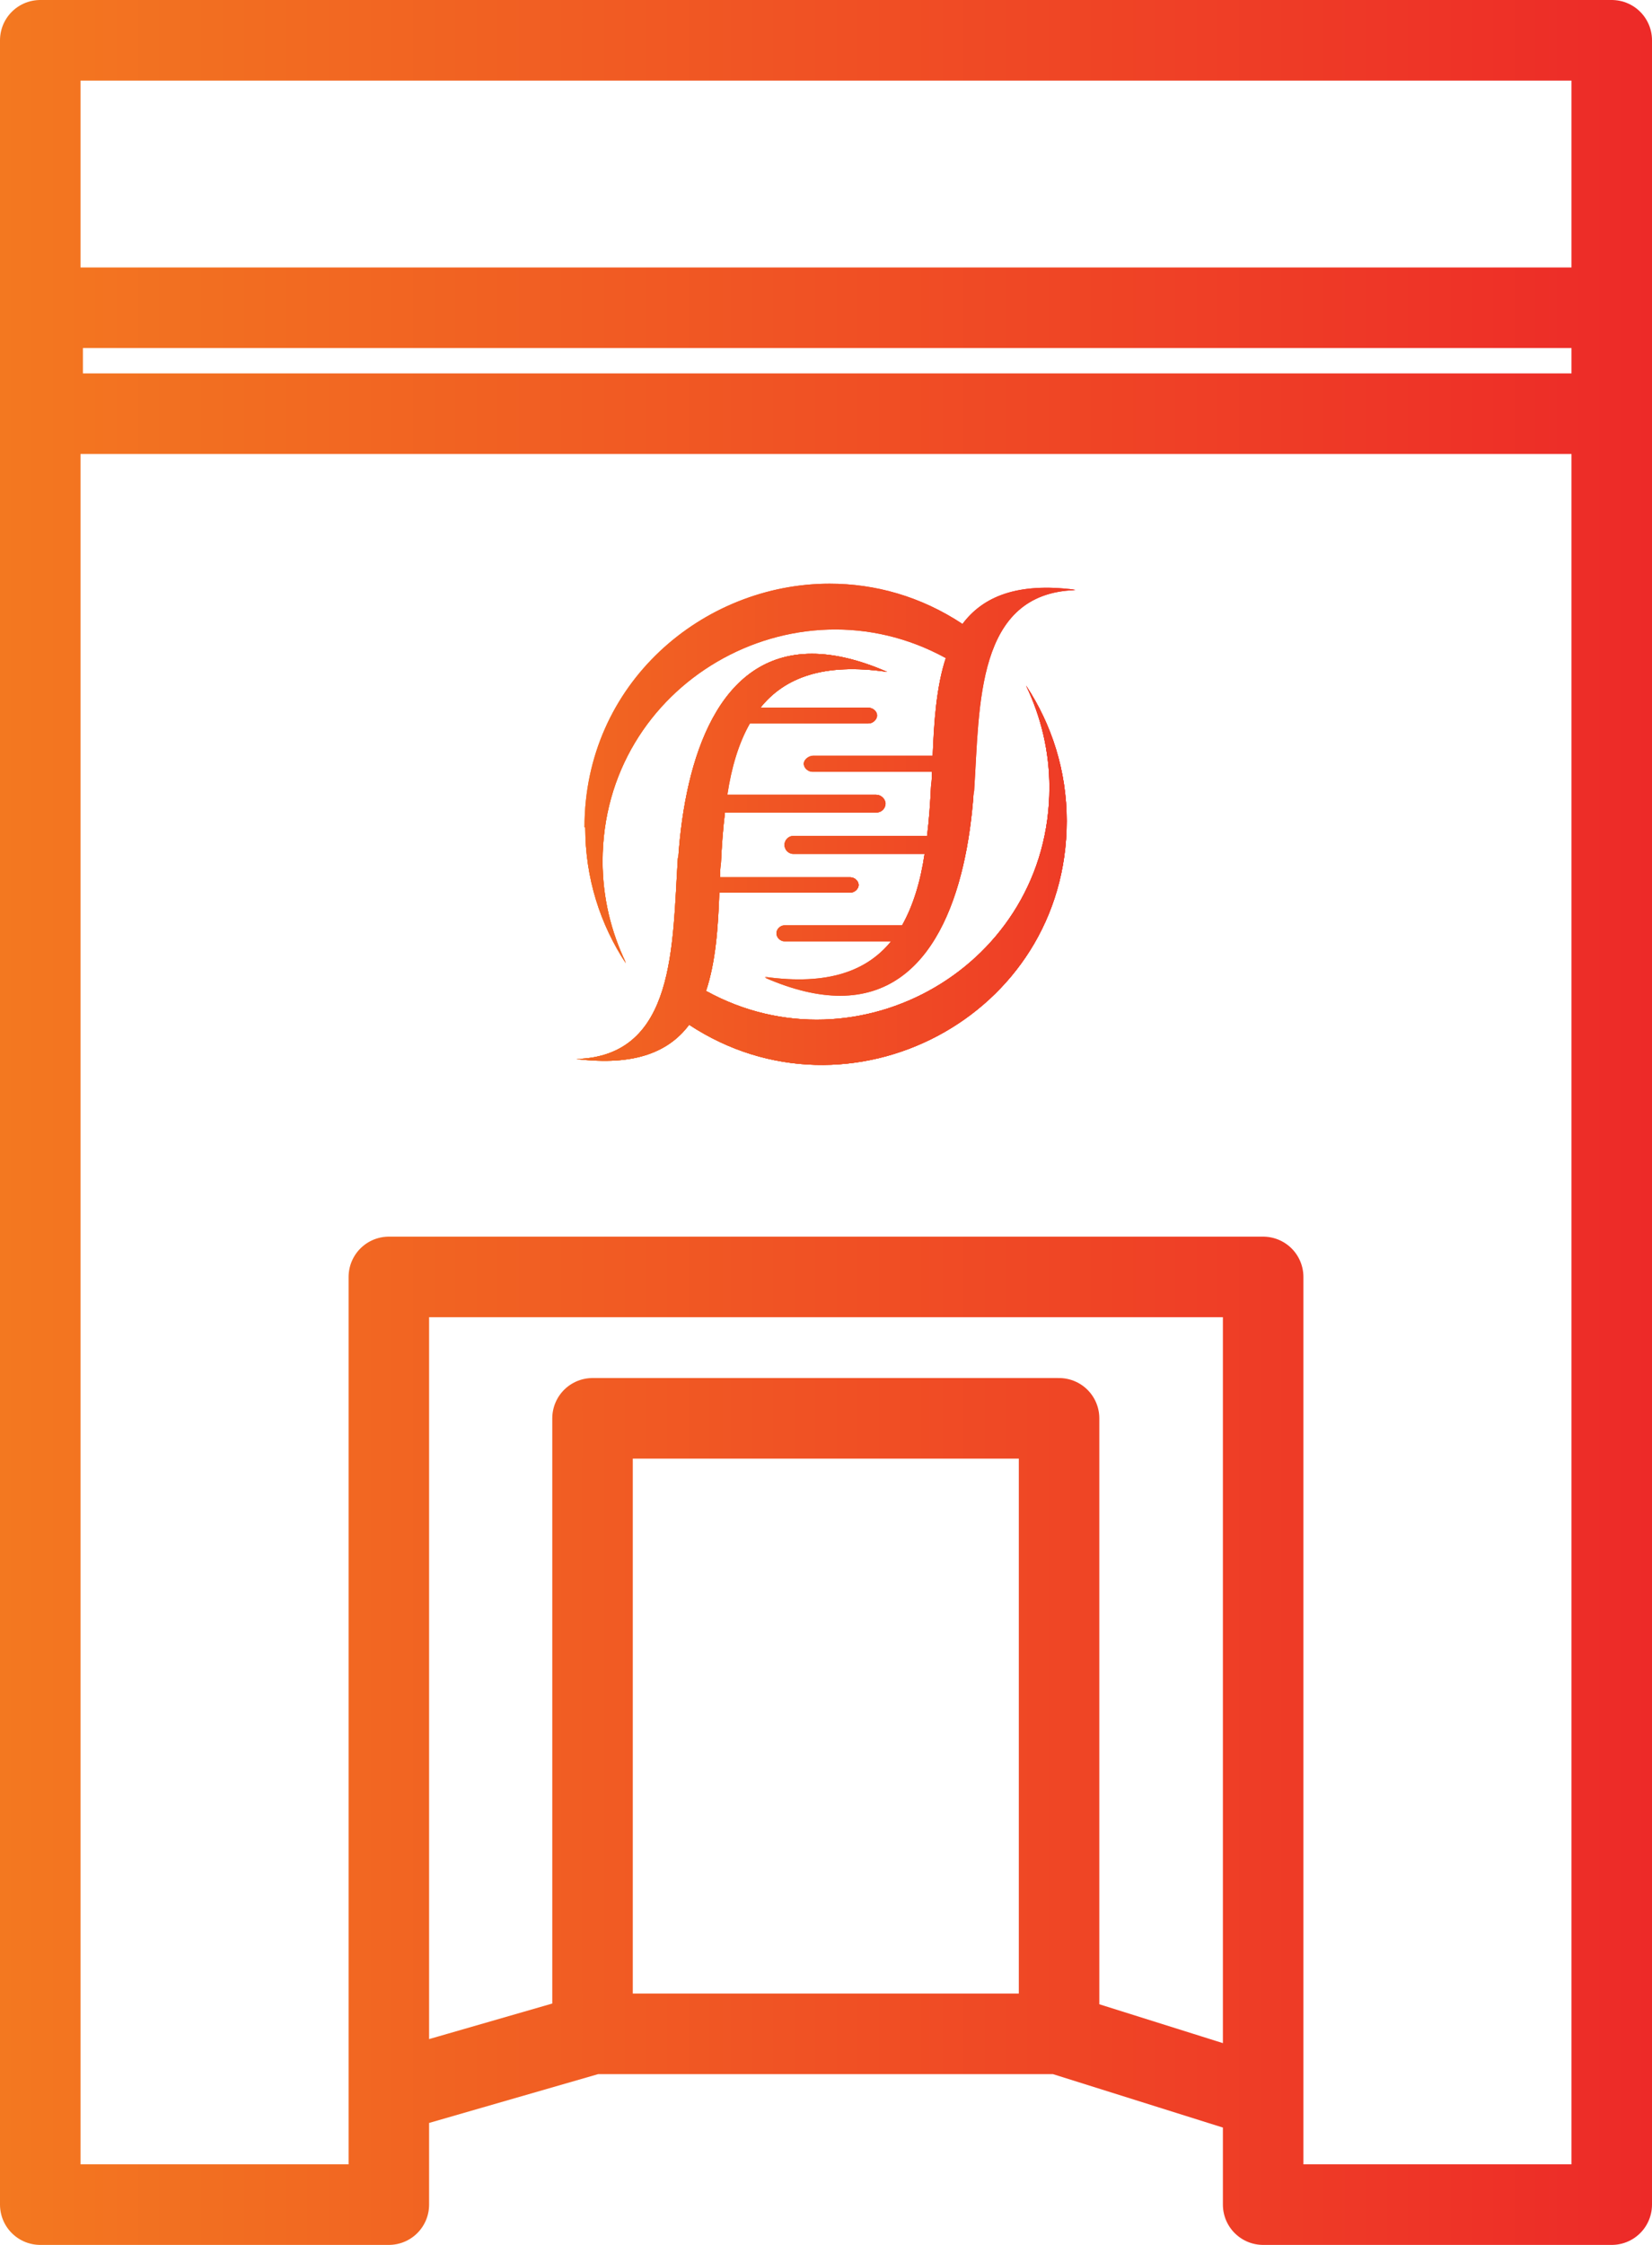
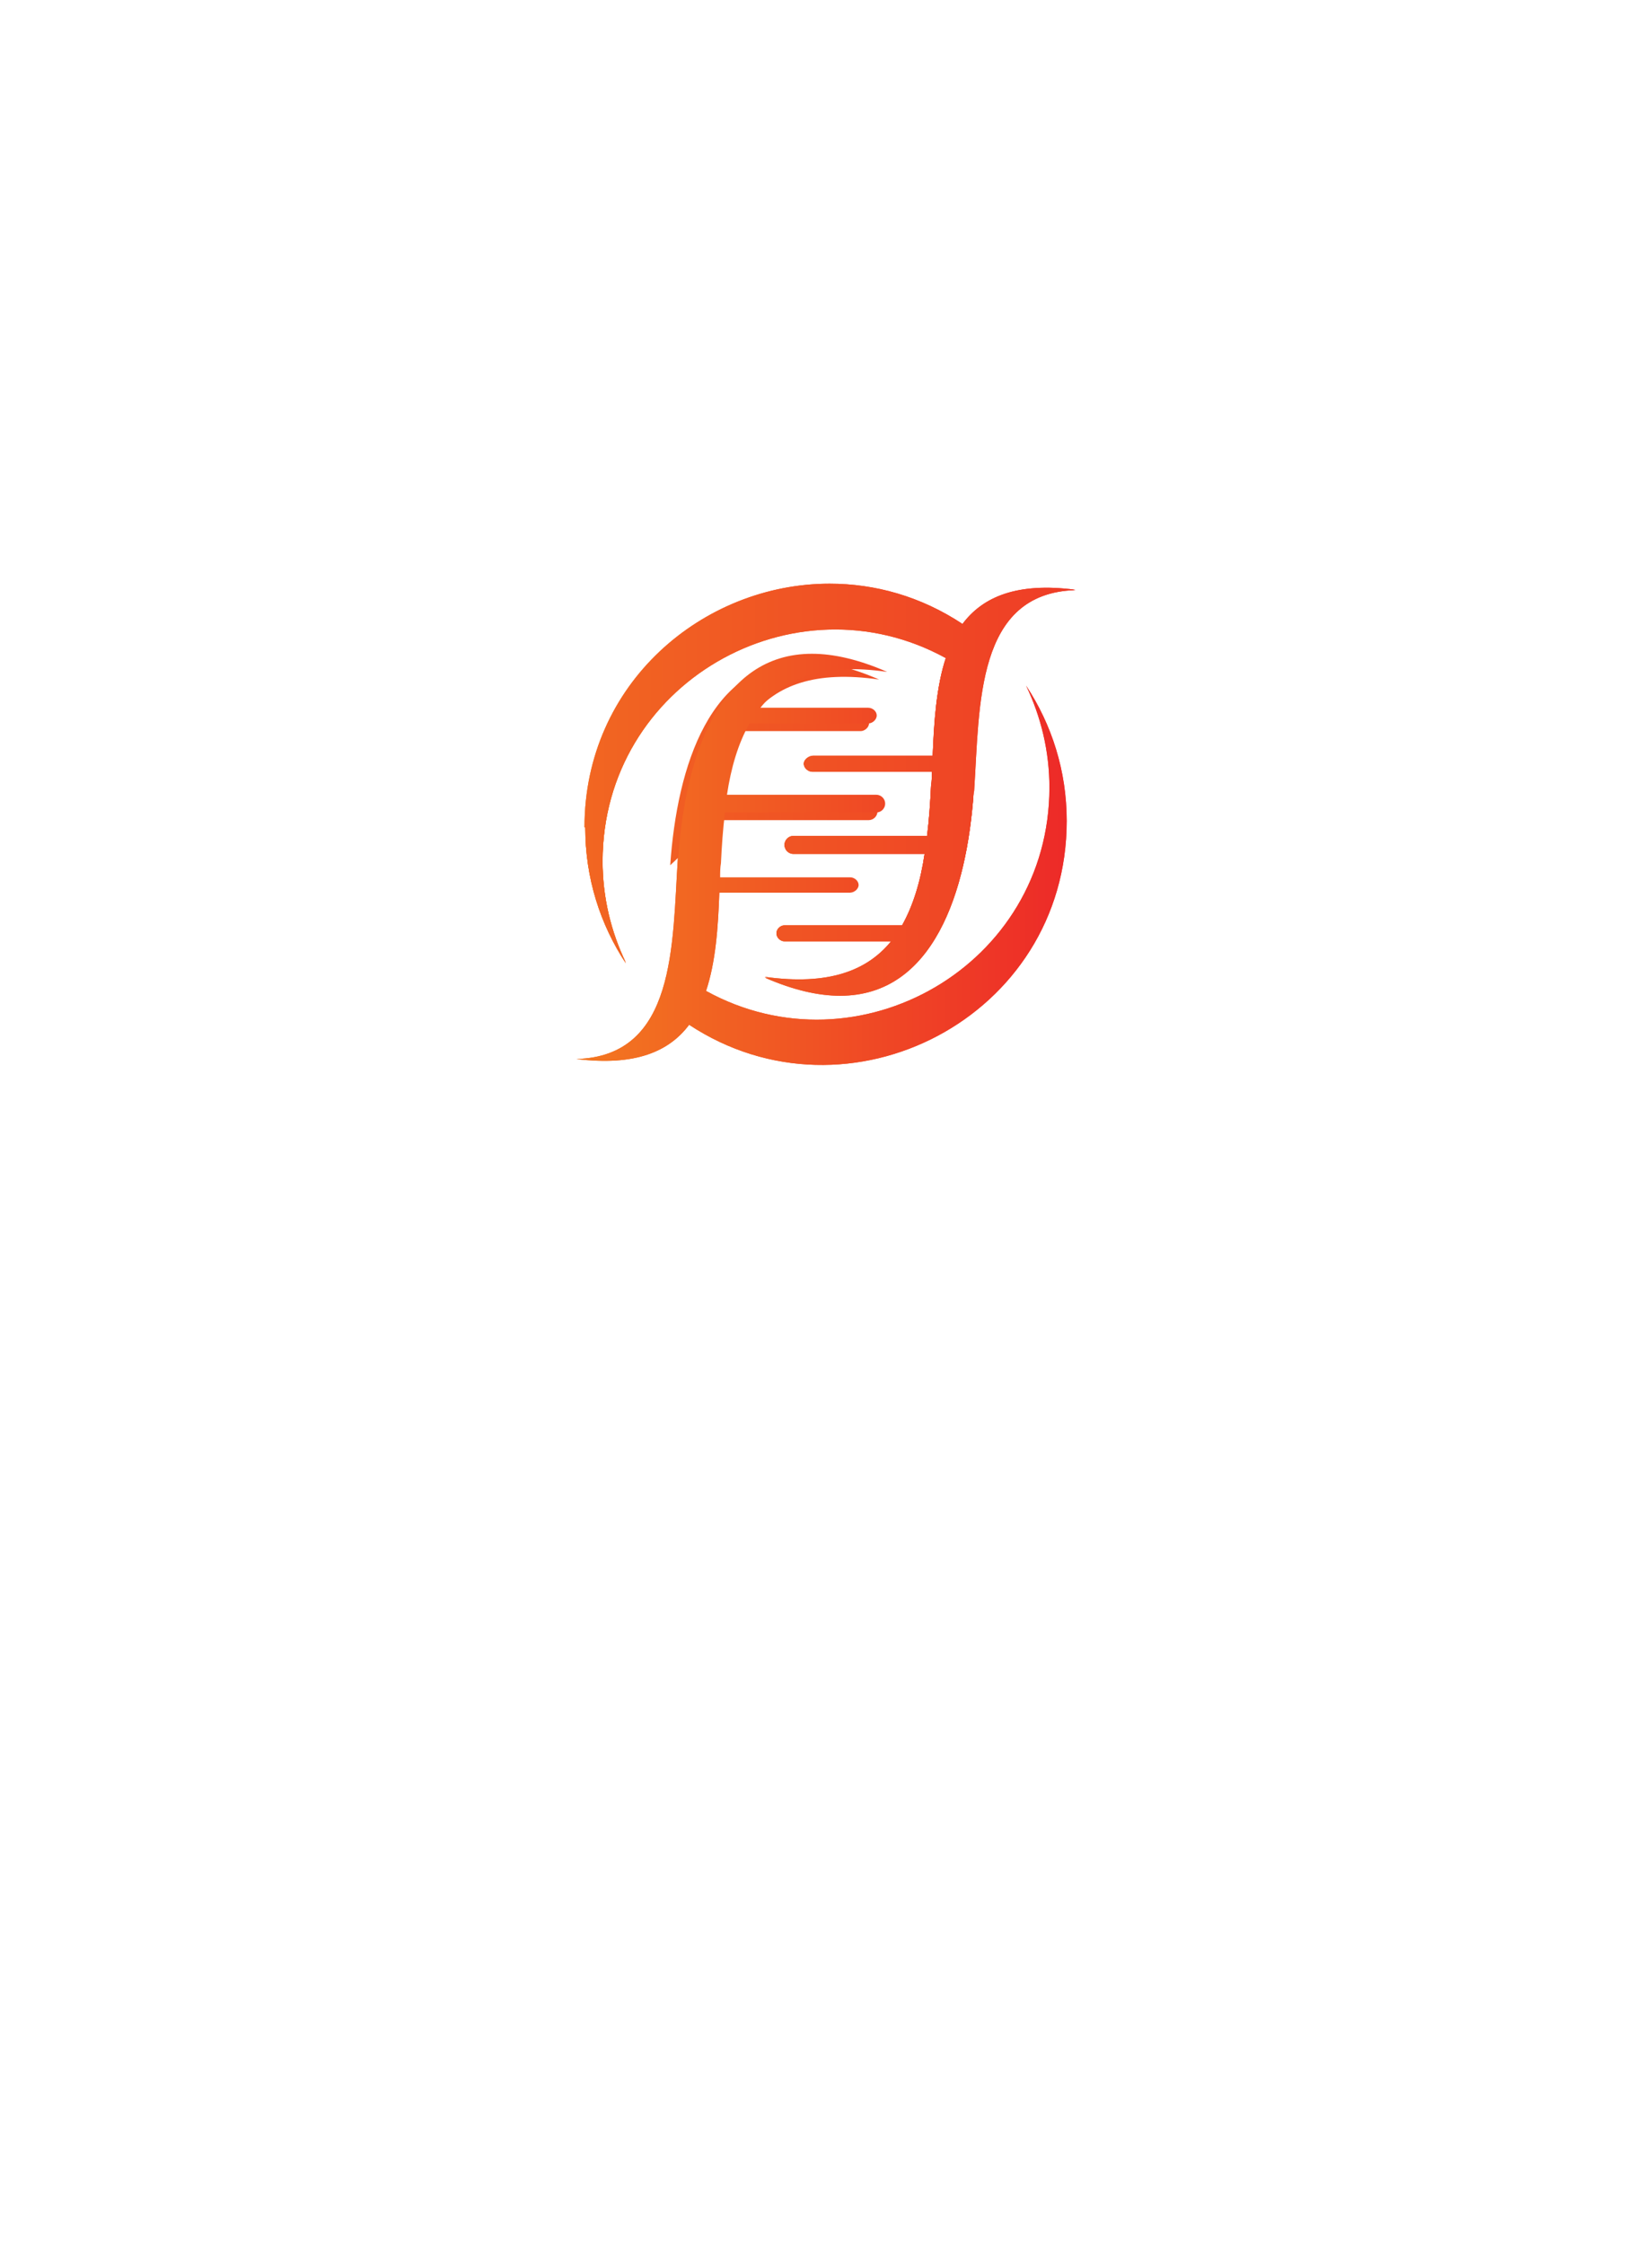
<svg xmlns="http://www.w3.org/2000/svg" xmlns:xlink="http://www.w3.org/1999/xlink" id="Layer_2" data-name="Layer 2" viewBox="0 0 41.04 55.73">
  <defs>
    <style>
      .cls-1 {
        fill: url(#linear-gradient-8);
      }

      .cls-2 {
        fill: url(#linear-gradient-7);
      }

      .cls-3 {
        fill: url(#linear-gradient-5);
      }

      .cls-4 {
        fill: url(#linear-gradient-6);
      }

      .cls-5 {
        fill: url(#linear-gradient-9);
      }

      .cls-6 {
        fill: url(#linear-gradient-4);
      }

      .cls-7 {
        fill: url(#linear-gradient-3);
      }

      .cls-8 {
        fill: url(#linear-gradient-2);
      }

      .cls-9 {
        fill: none;
        stroke: url(#linear-gradient);
        stroke-linejoin: round;
        stroke-width: 2px;
      }

      .cls-10 {
        clip-path: url(#clippath-1);
      }

      .cls-11 {
        clip-path: url(#clippath-3);
      }

      .cls-12 {
        clip-path: url(#clippath-2);
      }

      .cls-13 {
        fill: url(#linear-gradient-10);
      }

      .cls-14 {
        fill: url(#linear-gradient-11);
      }

      .cls-15 {
        fill: url(#linear-gradient-12);
      }

      .cls-16 {
        fill: url(#linear-gradient-13);
      }

      .cls-17 {
        clip-path: url(#clippath);
      }
    </style>
    <linearGradient id="linear-gradient" x1="0" y1="27.87" x2="41.04" y2="27.87" gradientUnits="userSpaceOnUse">
      <stop offset="0" stop-color="#f37820" />
      <stop offset="1" stop-color="#ed2a28" />
    </linearGradient>
    <linearGradient id="linear-gradient-2" x1="14.32" y1="21.35" x2="26.5" y2="21.35" xlink:href="#linear-gradient" />
    <linearGradient id="linear-gradient-3" x1="14.32" y1="21.35" x2="26.5" y2="21.35" xlink:href="#linear-gradient" />
    <clipPath id="clippath">
-       <path class="cls-7" d="M16.84,21.3c-.14,2.14-.04,4.92-2.52,4.99,1.45.18,2.3-.18,2.8-.85,3.96,2.61,9.38-.19,9.38-5.06,0-1.24-.37-2.39-1.01-3.36.37.77.58,1.63.58,2.53,0,4.42-4.75,7.13-8.53,5.05.24-.72.3-1.58.33-2.44h3.26c.1,0,.2-.09.2-.19s-.1-.19-.2-.19h-3.24c0-.12,0-.24.02-.35.02-.43.05-.85.1-1.26h3.77c.12,0,.22-.1.22-.22s-.12-.22-.24-.22h-3.69c.1-.67.28-1.28.56-1.77h2.95c.1,0,.21-.09.21-.2,0-.1-.1-.19-.21-.19h-2.69c.6-.75,1.57-1.12,3.15-.89-.71-.31-1.33-.45-1.87-.45-2.32,0-3.15,2.58-3.32,5.06" />
+       <path class="cls-7" d="M16.84,21.3c-.14,2.14-.04,4.92-2.52,4.99,1.45.18,2.3-.18,2.8-.85,3.96,2.61,9.38-.19,9.38-5.06,0-1.24-.37-2.39-1.01-3.36.37.77.58,1.63.58,2.53,0,4.42-4.75,7.13-8.53,5.05.24-.72.3-1.58.33-2.44h3.26s-.1-.19-.2-.19h-3.24c0-.12,0-.24.02-.35.02-.43.05-.85.1-1.26h3.77c.12,0,.22-.1.22-.22s-.12-.22-.24-.22h-3.69c.1-.67.28-1.28.56-1.77h2.95c.1,0,.21-.09.21-.2,0-.1-.1-.19-.21-.19h-2.69c.6-.75,1.57-1.12,3.15-.89-.71-.31-1.33-.45-1.87-.45-2.32,0-3.15,2.58-3.32,5.06" />
    </clipPath>
    <linearGradient id="linear-gradient-4" x1="9.2" y1="22.15" x2="31.62" y2="22.15" gradientTransform="translate(13.81 -7.24) rotate(30)" xlink:href="#linear-gradient" />
    <linearGradient id="linear-gradient-5" x1="14.54" y1="19.59" x2="26.72" y2="19.59" xlink:href="#linear-gradient" />
    <linearGradient id="linear-gradient-6" x1="14.54" y1="19.59" x2="26.72" y2="19.59" xlink:href="#linear-gradient" />
    <clipPath id="clippath-1">
      <path class="cls-4" d="M14.54,20.54c0,1.24.37,2.4,1.01,3.36-.37-.77-.58-1.62-.58-2.53,0-4.42,4.75-7.13,8.53-5.05-.24.72-.29,1.59-.33,2.44h-2.97c-.1,0-.23.09-.23.19,0,.11.11.2.21.2h2.97c0,.12,0,.23-.02.35-.02.43-.05.85-.1,1.25h-3.32c-.12,0-.22.1-.22.22s.1.22.22.22h3.26c-.1.68-.28,1.28-.56,1.78h-2.92c-.1,0-.2.09-.2.19s.1.19.2.19h2.66c-.6.75-1.57,1.12-3.15.9,3.77,1.66,4.99-1.56,5.19-4.62.14-2.14.04-4.92,2.52-4.99-1.45-.19-2.3.18-2.8.85-1.04-.69-2.18-1-3.3-1-3.14,0-6.09,2.47-6.09,6.05" />
    </clipPath>
    <linearGradient id="linear-gradient-7" x1="9.49" y1="20.07" x2="31.77" y2="20.07" gradientTransform="translate(12.8 -7.63) rotate(30)" xlink:href="#linear-gradient" />
    <linearGradient id="linear-gradient-8" x1="14.32" y1="21.35" x2="26.5" y2="21.35" xlink:href="#linear-gradient" />
    <linearGradient id="linear-gradient-9" x1="14.32" y1="21.35" x2="26.5" y2="21.35" xlink:href="#linear-gradient" />
    <clipPath id="clippath-2">
      <path class="cls-5" d="M16.84,21.3c-.14,2.14-.04,4.92-2.52,4.99,1.45.18,2.3-.18,2.8-.85,3.96,2.61,9.38-.19,9.38-5.06,0-1.24-.37-2.39-1.01-3.36.37.77.58,1.63.58,2.53,0,4.42-4.75,7.13-8.53,5.05.24-.72.3-1.58.33-2.44h3.25c.1,0,.21-.09.21-.19s-.1-.19-.21-.19h-3.23c0-.12,0-.24.02-.35.02-.43.05-.85.1-1.26h3.76c.12,0,.22-.1.22-.22s-.1-.22-.22-.22h-3.71c.1-.67.28-1.28.56-1.77h2.95c.1,0,.21-.09.21-.2,0-.1-.1-.19-.21-.19h-2.68c.6-.75,1.57-1.12,3.15-.89-.71-.31-1.33-.45-1.87-.45-2.32,0-3.15,2.58-3.32,5.06" />
    </clipPath>
    <linearGradient id="linear-gradient-10" x1="9.2" y1="22.15" x2="31.62" y2="22.15" gradientTransform="translate(13.81 -7.24) rotate(30)" xlink:href="#linear-gradient" />
    <linearGradient id="linear-gradient-11" x1="14.54" y1="19.59" x2="26.72" y2="19.59" xlink:href="#linear-gradient" />
    <linearGradient id="linear-gradient-12" x1="14.54" y1="19.59" x2="26.72" y2="19.59" xlink:href="#linear-gradient" />
    <clipPath id="clippath-3">
      <path class="cls-15" d="M24.2,19.64c.14-2.14.04-4.92,2.52-4.99-1.45-.18-2.3.18-2.8.85-3.96-2.61-9.38.19-9.38,5.06,0,1.24.37,2.39,1.01,3.36-.37-.77-.58-1.63-.58-2.53,0-4.42,4.75-7.13,8.53-5.05-.24.72-.3,1.58-.33,2.44h-2.98c-.1,0-.22.09-.22.19s.11.19.21.19h2.97c0,.12,0,.24-.02.35-.02.43-.05.85-.1,1.26h-3.33c-.12,0-.21.09-.21.21s.1.22.22.22h3.26c-.1.68-.28,1.28-.56,1.78h-2.92c-.1,0-.2.09-.2.2,0,.1.1.19.2.19h2.66c-.6.76-1.57,1.13-3.15.9.71.31,1.33.45,1.87.45,2.32,0,3.15-2.58,3.32-5.06" />
    </clipPath>
    <linearGradient id="linear-gradient-13" x1="9.42" y1="18.79" x2="31.84" y2="18.79" gradientTransform="translate(12.16 -7.8) rotate(30)" xlink:href="#linear-gradient" />
  </defs>
  <g id="Layer_1-2" data-name="Layer 1">
    <g>
-       <path class="cls-9" d="M40.04,1v53.73h-8.66v-23.03H9.66v23.03H1V1h39.04ZM40.04,7.64H1.06v2.63h38.98v-2.63ZM31.37,52.08l-5.06-1.59h-11.59l-5.06,1.46M26.31,35.21h-11.59v15.28h11.59v-15.28Z" />
      <g>
        <g>
-           <path class="cls-8" d="M16.84,21.3c-.14,2.14-.04,4.92-2.52,4.99,1.45.18,2.3-.18,2.8-.85,3.96,2.61,9.38-.19,9.38-5.06,0-1.24-.37-2.39-1.01-3.36.37.77.58,1.63.58,2.53,0,4.42-4.75,7.13-8.53,5.05.24-.72.3-1.58.33-2.44h3.26c.1,0,.2-.09.2-.19s-.1-.19-.2-.19h-3.24c0-.12,0-.24.02-.35.02-.43.05-.85.1-1.26h3.77c.12,0,.22-.1.22-.22s-.12-.22-.24-.22h-3.69c.1-.67.28-1.28.56-1.77h2.95c.1,0,.21-.09.21-.2,0-.1-.1-.19-.21-.19h-2.69c.6-.75,1.57-1.12,3.15-.89-.71-.31-1.33-.45-1.87-.45-2.32,0-3.15,2.58-3.32,5.06" />
          <g class="cls-17">
            <rect class="cls-6" x="12.18" y="13.99" width="16.46" height="16.33" transform="translate(-8.34 13.17) rotate(-30)" />
          </g>
        </g>
        <g>
          <path class="cls-3" d="M14.54,20.54c0,1.24.37,2.4,1.01,3.36-.37-.77-.58-1.62-.58-2.53,0-4.42,4.75-7.13,8.53-5.05-.24.72-.29,1.59-.33,2.44h-2.97c-.1,0-.23.09-.23.19,0,.11.11.2.21.2h2.97c0,.12,0,.23-.02.35-.02.43-.05.85-.1,1.25h-3.32c-.12,0-.22.1-.22.22s.1.22.22.22h3.26c-.1.68-.28,1.28-.56,1.78h-2.92c-.1,0-.2.09-.2.19s.1.19.2.19h2.66c-.6.75-1.57,1.12-3.15.9,3.77,1.66,4.99-1.56,5.19-4.62.14-2.14.04-4.92,2.52-4.99-1.45-.19-2.3.18-2.8.85-1.04-.69-2.18-1-3.3-1-3.14,0-6.09,2.47-6.09,6.05" />
          <g class="cls-10">
            <rect class="cls-2" x="12.44" y="11.97" width="16.39" height="16.2" transform="translate(-7.27 13) rotate(-30)" />
          </g>
        </g>
        <g>
          <path class="cls-1" d="M16.84,21.3c-.14,2.14-.04,4.92-2.52,4.99,1.45.18,2.3-.18,2.8-.85,3.96,2.61,9.38-.19,9.38-5.06,0-1.24-.37-2.39-1.01-3.36.37.77.58,1.63.58,2.53,0,4.42-4.75,7.13-8.53,5.05.24-.72.3-1.58.33-2.44h3.25c.1,0,.21-.09.21-.19s-.1-.19-.21-.19h-3.23c0-.12,0-.24.02-.35.02-.43.05-.85.1-1.26h3.76c.12,0,.22-.1.22-.22s-.1-.22-.22-.22h-3.71c.1-.67.28-1.28.56-1.77h2.95c.1,0,.21-.09.21-.2,0-.1-.1-.19-.21-.19h-2.68c.6-.75,1.57-1.12,3.15-.89-.71-.31-1.33-.45-1.87-.45-2.32,0-3.15,2.58-3.32,5.06" />
          <g class="cls-12">
-             <rect class="cls-13" x="12.18" y="13.99" width="16.46" height="16.33" transform="translate(-8.34 13.17) rotate(-30)" />
-           </g>
+             </g>
        </g>
        <g>
          <path class="cls-14" d="M24.2,19.64c.14-2.14.04-4.92,2.52-4.99-1.45-.18-2.3.18-2.8.85-3.96-2.61-9.38.19-9.38,5.06,0,1.24.37,2.39,1.01,3.36-.37-.77-.58-1.63-.58-2.53,0-4.42,4.75-7.13,8.53-5.05-.24.72-.3,1.58-.33,2.44h-2.98c-.1,0-.22.09-.22.19s.11.19.21.19h2.97c0,.12,0,.24-.02.35-.02.43-.05.85-.1,1.26h-3.33c-.12,0-.21.09-.21.21s.1.22.22.22h3.26c-.1.68-.28,1.28-.56,1.78h-2.92c-.1,0-.2.09-.2.2,0,.1.1.19.2.19h2.66c-.6.76-1.57,1.13-3.15.9.71.31,1.33.45,1.87.45,2.32,0,3.15-2.58,3.32-5.06" />
          <g class="cls-11">
            <rect class="cls-16" x="12.4" y="10.63" width="16.46" height="16.33" transform="translate(-6.63 12.83) rotate(-30)" />
          </g>
        </g>
      </g>
    </g>
  </g>
</svg>